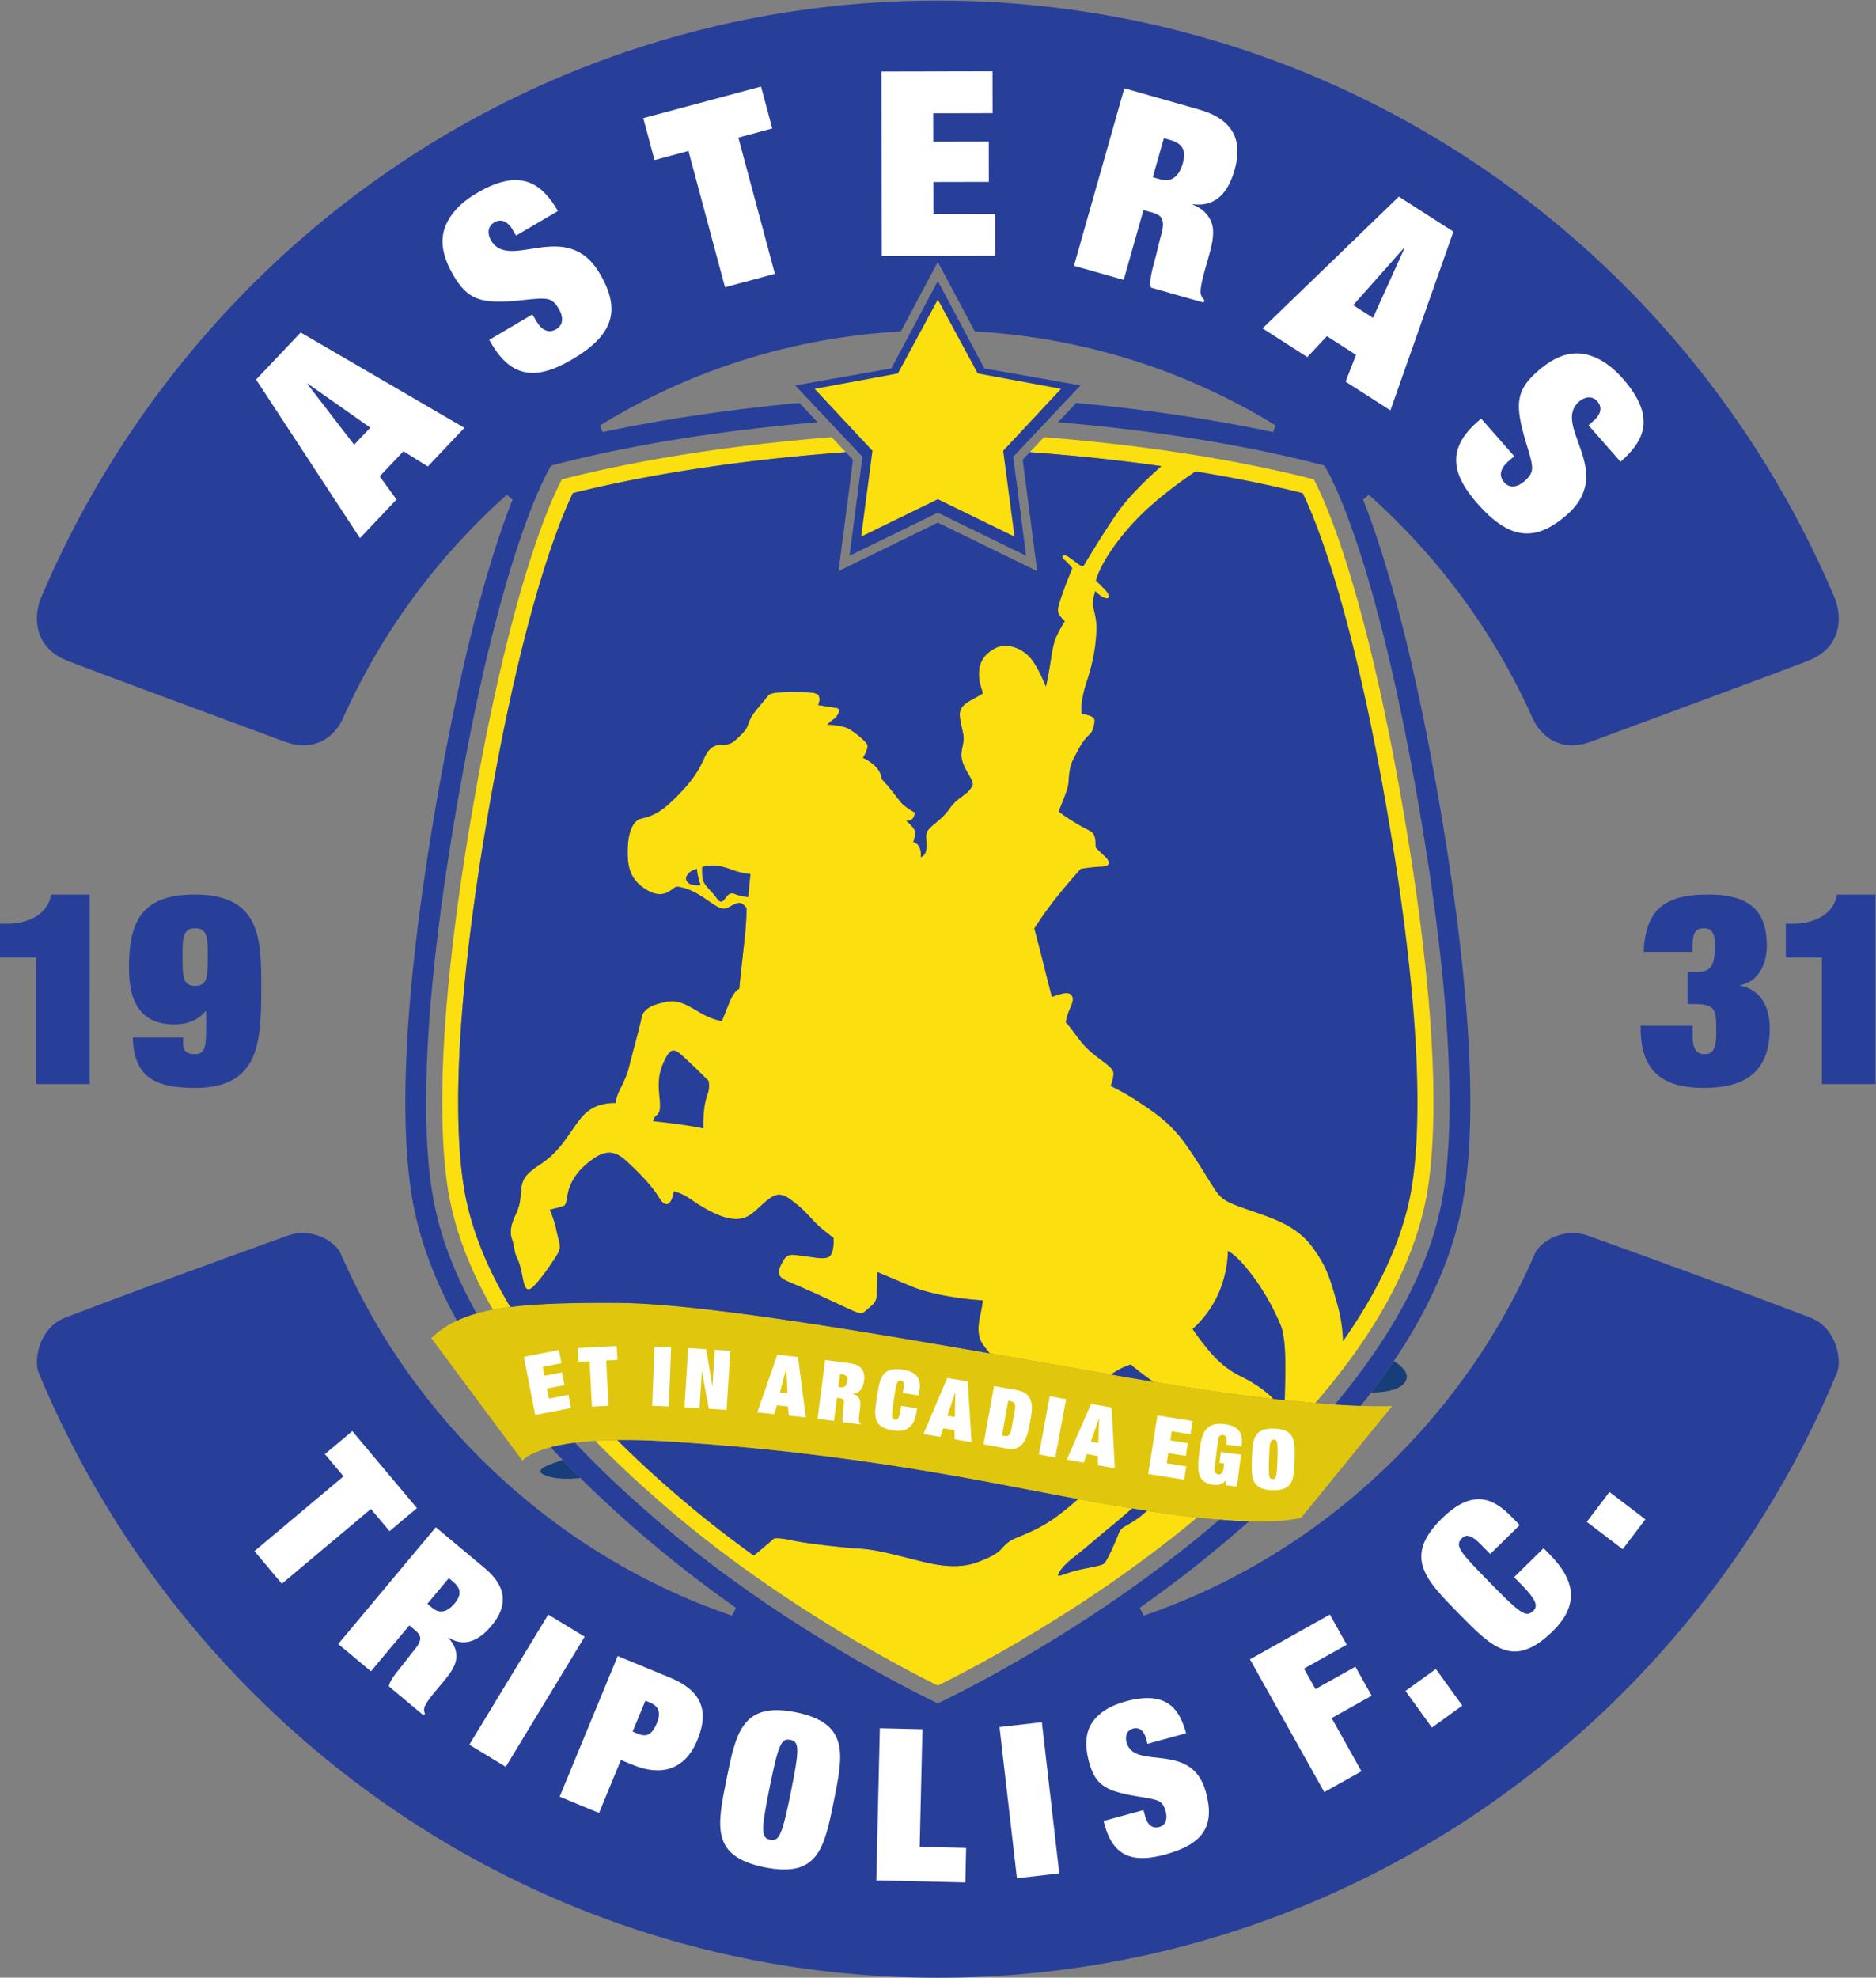
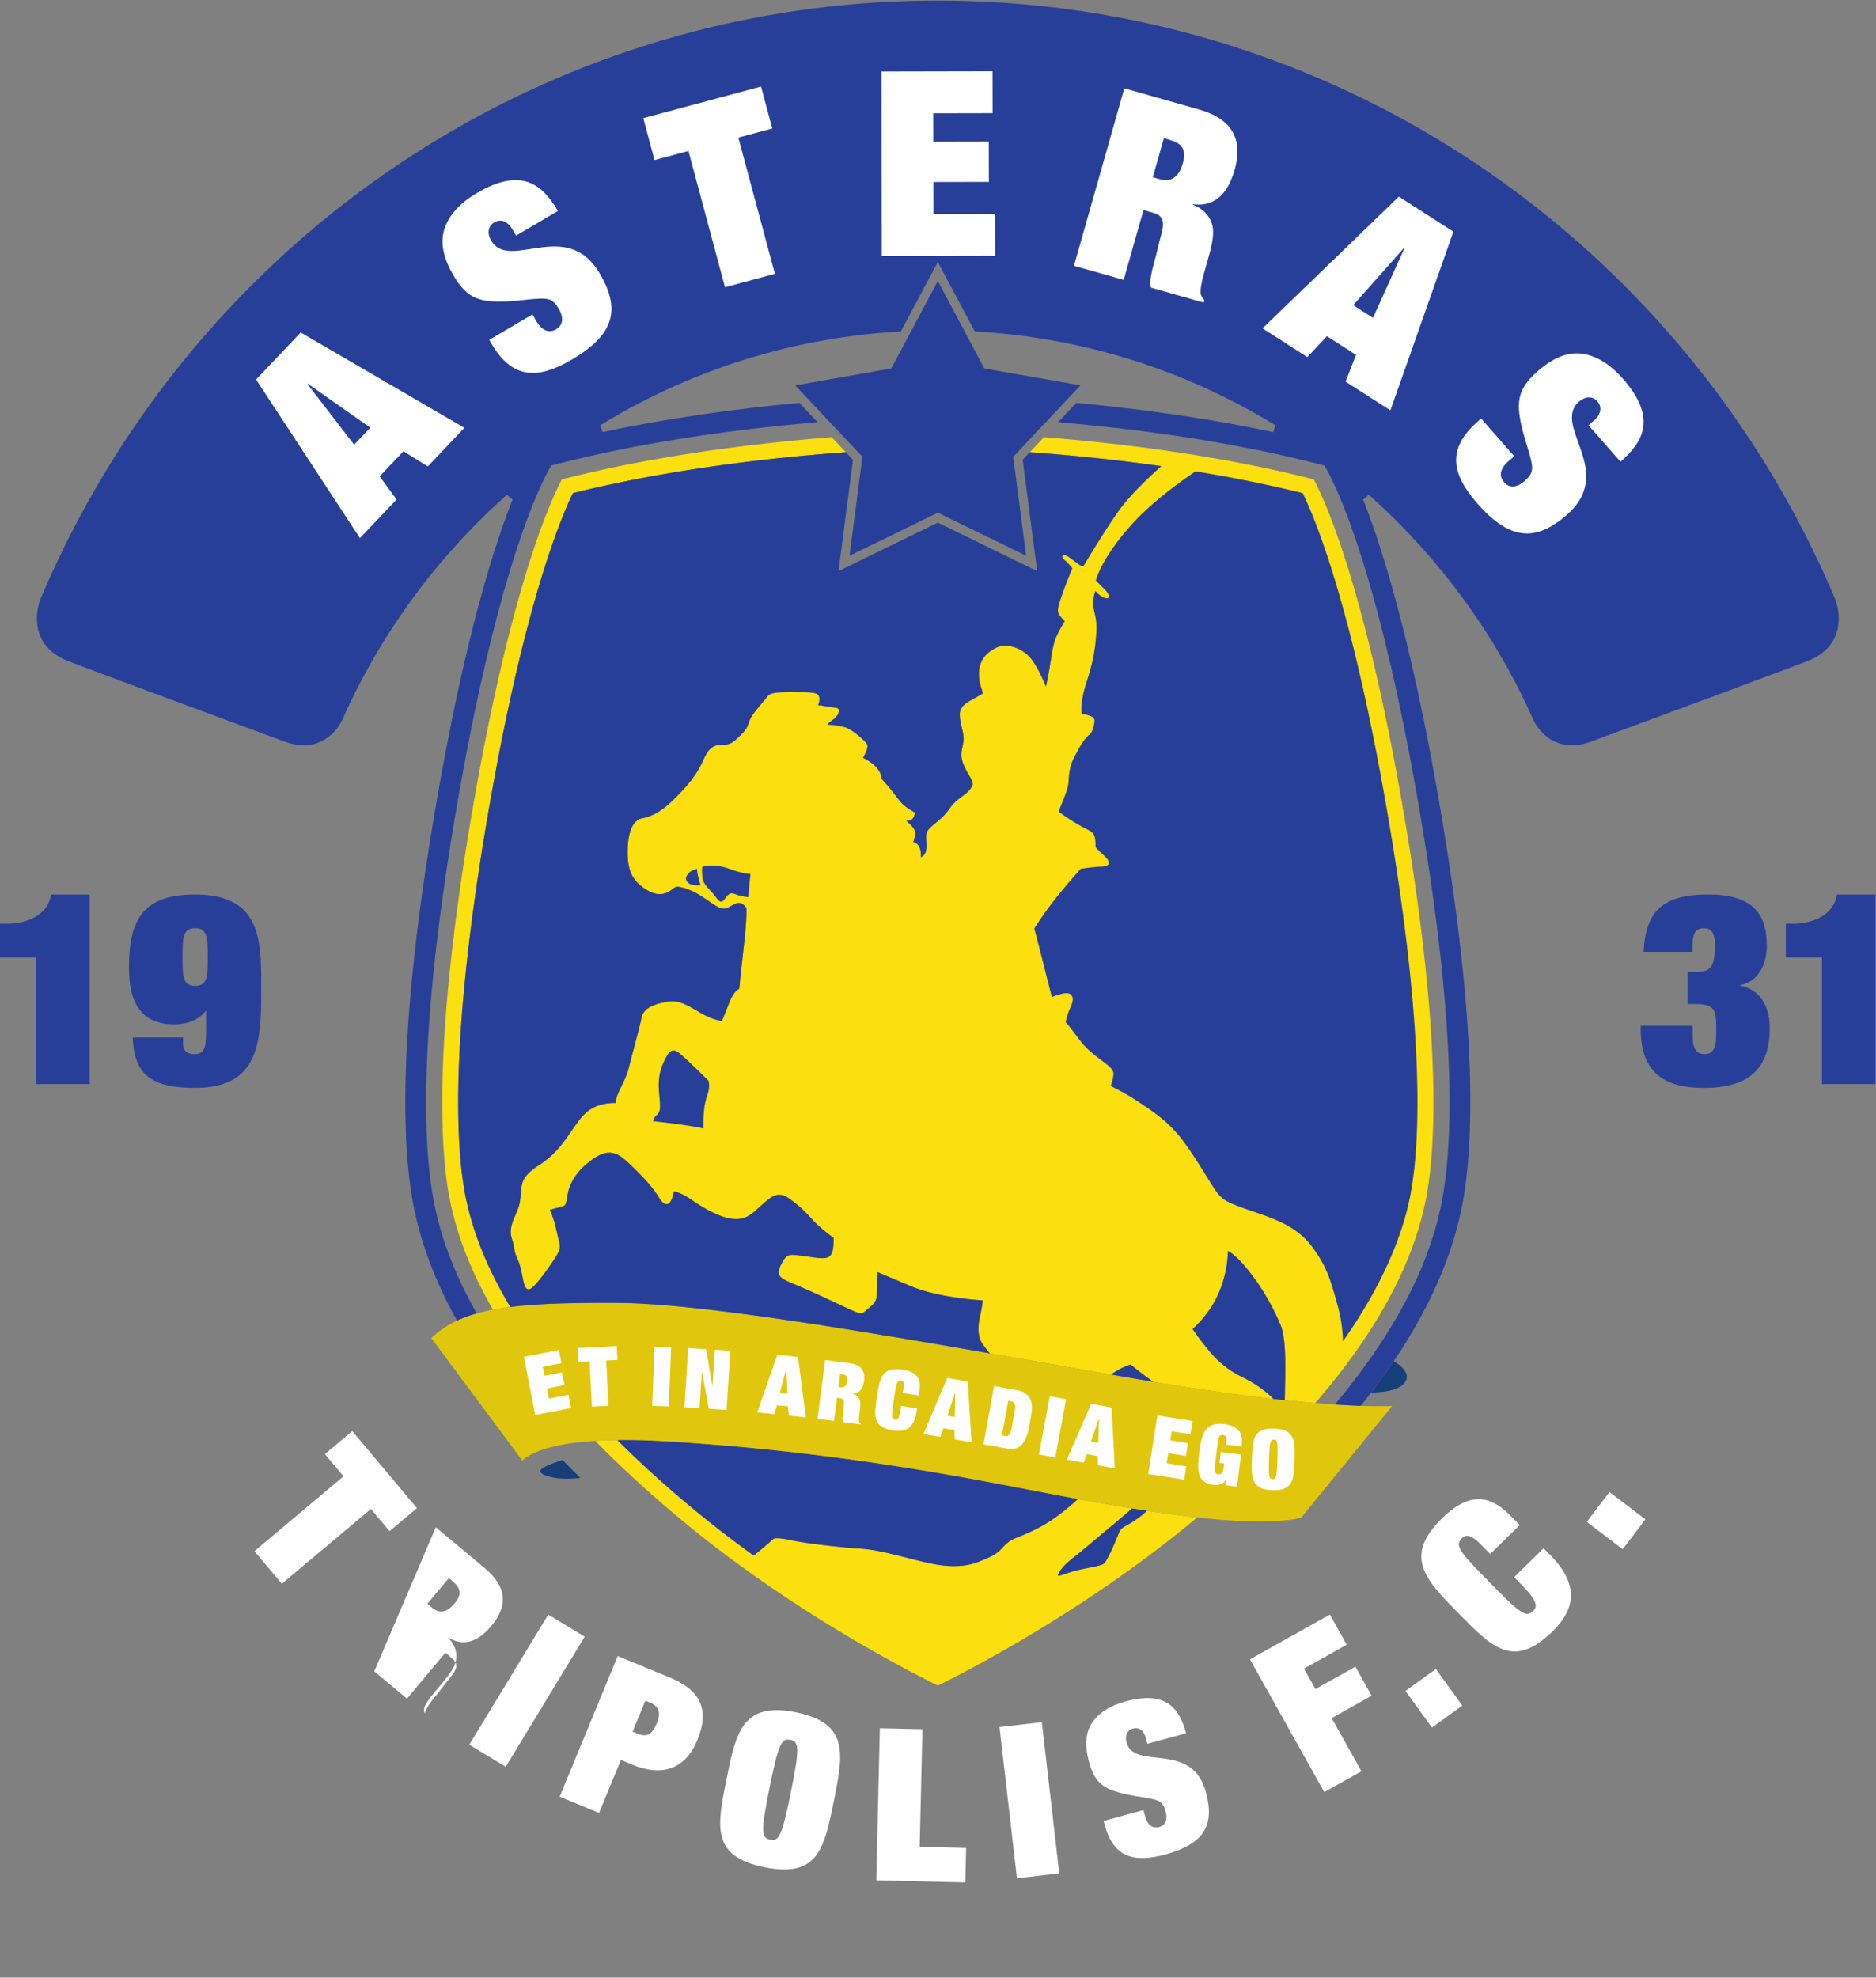
<svg xmlns="http://www.w3.org/2000/svg" viewBox="30.27 205.74 723 761.9">
  <rect x="30.27" y="205.74" width="723" height="761.9" fill="#808080" stroke="none" />
  <path d="M309.214 296.313c-.7.852-1.417 1.771-1.965 2.576-1.544 2.271-1.271 5.45-.636 8.268.636 2.815.727 4.268.727 4.268-7.359.454-15.534 1.909-20.53 3.998s-9.903 4.178-9.903 4.178-.09-4.269-.182-6.632c-.09-2.36-1.726-3.179-2.998-4.36-1.27-1.18-1.635-1-2.815-.635-1.182.363-8.63 3.997-14.172 6.448-5.542 2.454-7.267 2.909-7.994 3.999s-.454 2.09.908 4.451 2.726 1.728 5.996 1.362c3.27-.363 6.45-1.271 7.63.182 1.182 1.453.908 5.087.908 5.087s-1.997 1.455-4.086 3.271-3.543 3.997-6.36 6.268c-2.815 2.271-3.815 2.907-5.36 2.907s-3.07-1.202-6.268-4.178c-2.634-2.453-4.633-3.271-8.085-2.634-3.452.634-7.903 3.268-10.901 5.36-2.998 2.088-5.087 2.451-5.087 2.451-.727-4.36-2.543-4.814-4.36-1.724-1.818 3.087-5.724 7.174-9.539 10.629-3.816 3.449-6.632 2.632-10.447-.275-3.816-2.906-5.815-6.36-6.36-9.538-.544-3.18-.544-3.18-1.816-3.542-1.272-.364-3.362-.91-3.362-.91s1.181-2.361 1.908-5.814c.727-3.45 1.454-4.631.636-6.358-.817-1.727-5.087-7.904-7.267-9.993s-2.635.181-3.18 2.906c-.545 2.727-.817 3.817-1.635 5.542-.817 1.727-.636 3.089-1.363 5.179-.726 2.088-.363 4.178 1 7.085s1.362 4.27 1.635 7.267c.273 3 1.272 4.542 5.269 7.177s5.995 5.087 8.72 8.995c2.726 3.905 3.998 5.995 6.905 7.54 2.906 1.542 6.45 1.363 6.45 1.363 0 2.724 2.634 5.63 3.815 10.354 1.181 4.725 3.09 11.447 3.634 14.263.545 2.817 3.543 3.906 7.268 4.634 3.724.726 6.54-1.363 10.083-3.362s5.905-2.18 5.905-2.18l1.998 4.997c1.636 4.087 2.999 4.27 2.999 4.27.363 3.904.908 8.538 1.543 14.352.637 5.813.546 8.993.546 8.993-1.454 2.09-2.544 1.545-3.725 1-1.18-.545-2.09-1.545-3.724-1-1.636.545-3.361 2.09-6.178 3.815s-5.27 2.273-6.268 2.364c-1 .09-1.817-1.273-3.361-1.818s-3.634-.636-6.813 1.727c-3.18 2.361-4.452 5.359-4.27 10.991.188 5.811 1.89 8.338 3.997 8.812 3.634.817 6.087 2.18 10.447 6.632 4.36 4.451 5.996 7.086 7.722 10.901 1.239 2.74 2.723 3.724 4.632 3.724 2.998 0 3.635.728 5.452 2.452 1.816 1.727 2.18 2.364 2.634 3.636.454 1.27.726 1.998 1.998 3.633s2.816 3.36 3.725 4.542c.908 1.181 4.905.999 9.72.999s4.905-.726 5.088-1.635c.18-.909-.364-2.09-.364-2.09s3.542-.544 5.268-.817c1.727-.272.182-2.634-.635-3.179-.818-.545-1.998-1.635-1.998-1.635s3.36-.183 5.268-.818c1.907-.636 5.723-3.815 6.268-4.906s-1.18-3.906-1.18-3.906c5.631-2.725 5.359-6.087 5.359-6.087 2.908-2.998 4.906-6.177 6.177-7.359 1.272-1.18 3.453-2.36 3.453-2.36-.273-2.908-2.545-2.363-2.545-2.363s1.455-1.09 2.272-2.362c.818-1.272-.182-3.816-.182-3.816 2.634-.635 2.18-4.36 2.18-4.36 2.09.817 1.636 3.635 1.545 5.542-.092 1.908.546 2.544 2.635 4.27s2.997 2.634 4.36 4.542c1.362 1.908 3.088 2.907 4.542 4.088 1.454 1.18 1.908 2.453 1.908 2.453.09 1.09-.727 2.18-1.726 3.997-1 1.816-1.817 3.634-1.453 5.814.362 2.18.816 3.088.362 5.268s-.817 3.09-.908 5.087c-.09 1.998 1.182 3.18 3.18 4.27a75 75 0 0 1 3.452 1.999c-.182 1.272-1.182 2.997-1.091 5.995.092 2.998 1.454 5.36 4.726 7.086 3.268 1.725 7.539 0 9.901-2.543s4.723-8.54 4.723-8.54.455 1.817 1 5.087.909 6.268 1.634 8.359c.727 2.089 2.817 5.45 2.817 5.45s-.954.818-1.635 1.908c-.682 1.09-.272 2.453.953 5.996 1.227 3.543 2.862 7.358 2.862 7.358s-1.09 1.499-2.316 2.453c-1.227.954-.41 2.044 1.498.681a109 109 0 0 0 2.624-1.942c.715-.545 1.314-.712 1.54-.335 1.272 2.138 5.819 9.702 9.872 15.495 3.48 4.97 9.5 10.524 12.5 13.162l-.125.036c-14.641 2.073-27.844 3.283-37.546 3.982l-.339.016 4.1 4.348.259-.023c19.258-1.516 49.294-4.877 77.746-12.17 3.023-5.688 13.973-29.242 24.741-89.205 7.618-42.415 9.855-71.441 9.855-90.903 0-13.612-1.095-22.544-2.206-28.099-3.769-18.843-14.425-38.437-31.8-58.554l-.154-.19a404 404 0 0 0-8.84.838l.013.221c.12 6.828.649 16.966-1.192 21.437-1.908 4.633-4.997 10.356-9.084 15.533-4.089 5.179-6.178 5.905-6.178 5.905s.196-5.275-2.453-11.717c-2.724-6.633-7.722-10.812-7.722-10.812s1.272-2.088 4.724-6.266c3.452-4.18 6.814-6.269 9.629-7.632 2.598-1.257 6.277-3.519 8.758-6.073l.214-.24c-9.399 1.057-20.89 2.627-34.675 4.949l-.287.187c-3.853 2.707-6.259 4.81-6.259 4.81s-2.856-.836-5.455-2.751l-.2-.158c-11.062 1.916-22.963 4.02-35.091 6.133z" style="fill:#fbdf0f;fill-opacity:1;fill-rule:nonzero;stroke:none" transform="matrix(1.333 0 0 -1.333 -.667 1121.853)" />
  <path d="M170.652 309.68c-6.072 10.188-10.666 20.857-12.84 31.725-1.075 5.38-2.13 14.028-2.13 27.23 0 19.134 2.215 47.838 9.796 90.046 9.78 54.453 19.653 78.402 23.364 86.053 29.426 7.33 60.276 10.483 78.603 11.8l.292.043-4.065 4.313-.28-.018c-19.257-1.516-49.287-4.877-77.732-12.168-3.024-5.688-13.973-29.242-24.742-89.205-7.618-42.415-9.853-71.441-9.853-90.903 0-13.612 1.094-22.544 2.205-28.099 2.062-10.31 6.184-20.84 12.341-31.561l.105-.2a80 80 0 0 0 5.041.78zM201.861 270.878c7.041-7.01 14.206-13.403 20.934-19.016 6.02-5.022 12.134-9.718 18.145-14.06l.178-.122c2.979 2.363 5.811 4.885 5.811 4.885s.818.455 4.996-.454c4.18-.908 14.354-2.089 20.167-2.452 5.815-.363 13.719-2.908 20.167-4.27 6.451-1.364 10.811-.725 13.808.455 2.998 1.18 5.088 2.089 6.542 3.632 1.454 1.545 2.09 2.363 4.542 3.364 2.453.998 6.359 2.543 10.357 5.268 2.803 1.91 5.652 4.359 7.102 5.65l.286.266a752 752 0 0 1 15.623-2.71l-.177-.176a251 251 0 0 0-6.664-5.665c-3.997-3.272-6.905-5.906-10.083-8.358-3.18-2.45-3.998-3.996-4.452-4.904-.455-.91 1.634.09 4.359.908 2.727.817 7.813 1.453 8.813 2.179.998.728 3.452 6.54 4.269 8.63s1.726 1.909 4.725 3.908c1.595 1.063 2.65 1.972 3.289 2.59l.235.21c2.75-.421 5.47-.813 8.14-1.166q3.226-.43 6.34-.779l-.438-.387c-31.75-26.484-66.084-44.053-74.522-48.197-8.438 4.144-42.776 21.713-74.525 48.197-9.006 7.512-17.132 14.972-24.37 22.368l-.172.16c1.954.126 4.083.211 6.403.24z" style="fill:#fbdf0f;fill-opacity:1;fill-rule:nonzero;stroke:none" transform="matrix(1.333 0 0 -1.333 -.667 1121.853)" />
  <path d="M350.342 251.138a251 251 0 0 0-6.664-5.665c-3.997-3.272-6.905-5.906-10.083-8.358-3.18-2.45-3.998-3.996-4.452-4.904-.455-.91 1.634.09 4.359.908 2.727.817 7.813 1.453 8.813 2.179.998.728 3.452 6.54 4.269 8.63s1.726 1.909 4.725 3.908c1.595 1.063 2.65 1.972 3.289 2.59l.235.21q-2.148.33-4.314.678zM201.861 270.878c7.041-7.01 14.206-13.403 20.934-19.016 6.02-5.022 12.134-9.718 18.145-14.06l.178-.122c2.979 2.363 5.811 4.885 5.811 4.885s.818.455 4.996-.454c4.18-.908 14.354-2.089 20.167-2.452 5.815-.363 13.719-2.908 20.167-4.27 6.451-1.364 10.811-.725 13.808.455 2.998 1.18 5.088 2.089 6.542 3.632 1.454 1.545 2.09 2.363 4.542 3.364 2.453.998 6.359 2.543 10.357 5.268 2.803 1.91 5.652 4.359 7.102 5.65l.286.266c-6.572 1.203-13.034 2.45-19.108 3.622-31.068 5.996-63.408 10.902-100.473 13.082-5.147.303-9.664.4-13.626.344zM319.879 526.634l-3.724 28.616 19.443 20.622-27.8 4.905-13.449 25.262-13.444-25.262-27.799-4.905 19.44-20.622-3.724-28.616 25.527 12.453z" style="fill:#283f9a;fill-opacity:1;fill-rule:nonzero;stroke:none" transform="matrix(1.333 0 0 -1.333 -.667 1121.853)" />
  <path d="M399.364 248.563c-16.715-3.817-54.566 3.485-83.576 9.083-31.068 5.996-63.408 10.902-100.473 13.082-35.627 2.095-41.061-5.633-41.061-5.633l-26.344 35.428c8.902 8.54 22.71 10.358 53.96 10.175 31.251-.18 104.834-14.353 154.252-22.71 49.42-8.36 69.587-7.086 69.587-7.086z" style="fill:#e0c70e;fill-opacity:1;fill-rule:nonzero;stroke:none" transform="matrix(1.333 0 0 -1.333 -.667 1121.853)" />
  <path d="M309.214 296.313c-.7.852-1.417 1.771-1.965 2.576-1.544 2.271-1.271 5.45-.636 8.268.636 2.815.727 4.268.727 4.268-7.359.454-15.534 1.909-20.53 3.998s-9.903 4.178-9.903 4.178-.09-4.269-.182-6.632c-.09-2.36-1.726-3.179-2.998-4.36-1.27-1.18-1.635-1-2.815-.635-1.182.363-8.63 3.997-14.172 6.448-5.542 2.454-7.267 2.909-7.994 3.999s-.454 2.09.908 4.451 2.726 1.728 5.996 1.362c3.27-.363 6.45-1.271 7.63.182 1.182 1.453.908 5.087.908 5.087s-1.997 1.455-4.086 3.271-3.543 3.997-6.36 6.268c-2.815 2.271-3.815 2.907-5.36 2.907s-3.07-1.202-6.268-4.178c-2.634-2.453-4.633-3.271-8.085-2.634-3.452.634-7.903 3.268-10.901 5.36-2.998 2.088-5.087 2.451-5.087 2.451-.727-4.36-2.543-4.814-4.36-1.724-1.818 3.087-5.724 7.174-9.539 10.629-3.816 3.449-6.632 2.632-10.447-.275-3.816-2.906-5.815-6.36-6.36-9.538-.544-3.18-.544-3.18-1.816-3.542-1.272-.364-3.362-.91-3.362-.91s1.181-2.361 1.908-5.814c.727-3.45 1.454-4.631.636-6.358-.817-1.727-5.087-7.904-7.267-9.993s-2.635.181-3.18 2.906c-.545 2.727-.817 3.817-1.635 5.542-.817 1.727-.636 3.089-1.363 5.179-.726 2.088-.363 4.178 1 7.085s1.362 4.27 1.635 7.267c.273 3 1.272 4.542 5.269 7.177s5.995 5.087 8.72 8.995c2.726 3.905 3.998 5.995 6.905 7.54 2.906 1.542 6.45 1.363 6.45 1.363 0 2.724 2.634 5.63 3.815 10.354 1.181 4.725 3.09 11.447 3.634 14.263.545 2.817 3.543 3.906 7.268 4.634 3.724.726 6.54-1.363 10.083-3.362s5.905-2.18 5.905-2.18l1.998 4.997c1.636 4.087 2.999 4.27 2.999 4.27.363 3.904.908 8.538 1.543 14.352.637 5.813.546 8.993.546 8.993-1.454 2.09-2.544 1.545-3.725 1-1.18-.545-2.09-1.545-3.724-1-1.636.545-3.361 2.09-6.178 3.815s-5.27 2.273-6.268 2.364c-1 .09-1.817-1.273-3.361-1.818s-3.634-.636-6.813 1.727c-3.18 2.361-4.452 5.359-4.27 10.991.188 5.811 1.89 8.338 3.997 8.812 3.634.817 6.087 2.18 10.447 6.632 4.36 4.451 5.996 7.086 7.722 10.901 1.239 2.74 2.723 3.724 4.632 3.724 2.998 0 3.635.728 5.452 2.452 1.816 1.727 2.18 2.364 2.634 3.636.454 1.27.726 1.998 1.998 3.633s2.816 3.36 3.725 4.542c.908 1.181 4.905.999 9.72.999s4.905-.726 5.088-1.635c.18-.909-.364-2.09-.364-2.09s3.542-.544 5.268-.817c1.727-.272.182-2.634-.635-3.179-.818-.545-1.998-1.635-1.998-1.635s3.36-.183 5.268-.818c1.907-.636 5.723-3.815 6.268-4.906s-1.18-3.906-1.18-3.906c5.631-2.725 5.359-6.087 5.359-6.087 2.908-2.998 4.906-6.177 6.177-7.359 1.272-1.18 3.453-2.36 3.453-2.36-.273-2.908-2.545-2.363-2.545-2.363s1.455-1.09 2.272-2.362c.818-1.272-.182-3.816-.182-3.816 2.634-.635 2.18-4.36 2.18-4.36 2.09.817 1.636 3.635 1.545 5.542-.092 1.908.546 2.544 2.635 4.27s2.997 2.634 4.36 4.542c1.362 1.908 3.088 2.907 4.542 4.088 1.454 1.18 1.908 2.453 1.908 2.453.09 1.09-.727 2.18-1.726 3.997-1 1.816-1.817 3.634-1.453 5.814.362 2.18.816 3.088.362 5.268s-.817 3.09-.908 5.087c-.09 1.998 1.182 3.18 3.18 4.27a75 75 0 0 1 3.452 1.999c-.182 1.272-1.182 2.997-1.091 5.995.092 2.998 1.454 5.36 4.726 7.086 3.268 1.725 7.539 0 9.901-2.543s4.723-8.54 4.723-8.54.455 1.817 1 5.087.909 6.268 1.634 8.359c.727 2.089 2.817 5.45 2.817 5.45s-.954.818-1.635 1.908c-.682 1.09-.272 2.453.953 5.996 1.227 3.543 2.862 7.358 2.862 7.358s-1.09 1.499-2.316 2.453c-1.227.954-.41 2.044 1.498.681a109 109 0 0 0 2.624-1.942c.715-.545 1.314-.712 1.54-.335 1.272 2.138 5.819 9.702 9.872 15.495 3.48 4.972 9.5 10.524 12.5 13.162l-.125.037c-14.641 2.072-27.844 3.283-37.546 3.98l-.339.017-2.057-2.182c.292-2.231 4.187-32.168 4.187-32.168l-28.719 14.007-28.715-14.008 4.187 32.17c-.251.266-1.003 1.062-2.084 2.21l-.292-.044c-18.327-1.317-49.177-4.469-78.603-11.8-3.71-7.65-13.585-31.6-23.364-86.053-7.58-42.208-9.796-70.913-9.796-90.046 0-13.202 1.055-21.85 2.13-27.23 2.174-10.868 6.768-21.537 12.84-31.725l.105-.164c7.907.982 17.967 1.26 31.114 1.182 22.318-.128 66.228-7.394 107.51-14.58zM394.652 282.813c.12 6.827.649 16.965-1.192 21.436-1.908 4.633-4.997 10.356-9.084 15.533-4.089 5.179-6.178 5.905-6.178 5.905s.196-5.275-2.453-11.717c-2.724-6.633-7.722-10.812-7.722-10.812s1.272-2.088 4.724-6.266c3.452-4.18 6.814-6.269 9.629-7.632 2.598-1.257 6.277-3.519 8.758-6.072l.214-.24q1.69-.191 3.292-.357zM356.386 288.083c-3.853 2.707-6.26 4.81-6.26 4.81.001 0-2.855-.836-5.454-2.751l-.2-.158c4.004-.693 7.897-1.362 11.65-1.997l.55-.092zM49.128 373.927h-15.48v36.607H23.2v9.753h2.011c5.728 0 11.766 2.4 12.772 8.437h11.145zM76.14 387.393v-1.78c0-1.935 1.006-3.017 3.328-3.017 3.018 0 3.327 2.088 3.327 7.352v5.108h-.154c-2.013-2.632-5.495-3.87-8.978-3.87-11.996 0-13.158 9.829-13.158 16.64 0 14.009 4.412 20.898 19.118 20.898 18.652 0 19.116-12.617 19.116-25.774 0-16.177 0-30.108-19.116-30.108-11.92 0-17.647 3.25-18.035 14.55zm-.155 23.298c0-5.34 0-8.36 3.638-8.36s3.637 3.02 3.637 8.36c0 5.263 0 8.28-3.637 8.28s-3.638-3.017-3.638-8.28M512.583 388.708c0-2.553 0-6.112 3.404-6.112 3.407 0 3.407 3.328 3.407 7.12 0 5.417-.156 7.35-6.116 7.35h-2.168v9.288h2.168c4.181 0 5.728.931 5.728 7.664 0 2.169-.155 4.953-3.173 4.953-3.096 0-3.328-2.398-3.328-6.81h-14.087c.542 12.693 6.58 16.563 18.731 16.563 12.693 0 16.872-5.418 16.872-14.86 0-4.954-2.244-10.295-7.662-11.3v-.155c6.037-1.24 8.513-6.347 8.513-12.307 0-12.616-7.043-17.26-18.962-17.26-10.139 0-18.653 3.174-18.344 17.958h15.017zM565.446 373.927h-15.481v36.607h-10.448v9.753h2.011c5.727 0 11.766 2.4 12.77 8.437h11.148z" style="fill:#283f9a;fill-opacity:1;fill-rule:nonzero;stroke:none" transform="matrix(1.333 0 0 -1.333 -.667 1121.853)" />
  <path d="m174.67 295.106 10.12 1.98.746-3.812-5.413-1.06.506-2.589 5.06.991.72-3.673-5.06-.99.57-2.917 5.625 1.1.747-3.812-10.333-2.022zM190.217 297.66l11.304.575.206-4.022-3.258-.167.669-13.077-4.791-.244-.668 13.077-3.257-.165zM212.445 298.072l4.793-.19-.674-17.109-4.793.189zM229.87 297.158l4.5-.288-1.099-17.089-5.122.331-1.98 10.7-.047.005-.678-10.53-4.355.278 1.098 17.088 5.194-.334 1.77-10.59.048-.003zM251.012 280.776l-3.196.33-.745-2.552-4.914.507 5.782 16.62 5.988-.617 2.258-17.445-4.914.504zm-.45 10.873-.047.005-1.816-6.878 2.171-.221zM261.784 294.187l7.134-.931c3.283-.427 4.475-2.228 4.106-5.057-.353-2.712-1.667-3.702-3.363-3.721l-.005-.048c.942-.197 1.736-.782 2.082-1.652.329-.816.205-1.96.074-2.958l-.182-1.404c-.124-.95-.134-1.772-.046-2.024q.132-.381.434-.567l-.031-.237-5.042.657c-.26.42-.145 1.664-.037 2.496.108.831.148 1.699.256 2.53.189 1.452-.251 1.775-1.085 1.881l-.88.117-.87-6.684-4.755.62zm3.824-7.779.69-.09c.785-.102 1.664.147 1.878 1.786.182 1.403-.464 1.828-1.534 1.966l-.546.072zM284.435 286.033c.112.735.319 2.088-.654 2.236-1.232.187-1.41-.658-2.146-5.47-.758-4.955-.75-5.684.413-5.863.759-.115 1.183.596 1.506 2.707l.2 1.304 4.599-.705-.164-1.066c-.606-3.958-2.542-5.992-6.69-5.359-6.093.933-5.574 4.325-4.749 9.728.803 5.241 1.347 8.796 7.439 7.864 5.05-.773 5.226-3.59 4.823-6.22l-.19-1.233-4.598.703zM299.152 273.934l-3.167.537-.912-2.496-4.87.826 6.862 16.204 5.936-1.008 1.105-17.556-4.87.828zm.266 10.878-.047.007-2.265-6.743 2.154-.365zM310.6 286.674l6.796-1.226c2.103-.382 3.322-1.453 3.83-2.96.494-1.453.495-2.38-.229-6.391-.664-3.683-1.663-8.4-6.571-7.514l-6.867 1.24zm2.29-14.304.968-.174c1.18-.215 1.603 1.05 1.833 2.325l.887 4.909c.307 1.698.275 2.607-1.187 2.87l-.685.125zM326.716 283.74l4.716-.876-3.123-16.837-4.715.876zM340.604 266.438l-3.162.57-.936-2.487-4.862.877 7.027 16.134 5.924-1.07.926-17.566-4.862.876zm.376 10.875-.046.01-2.332-6.72 2.148-.388zM357.838 278.17l10.185-1.604-.603-3.837-5.45.857-.41-2.606 5.095-.8-.582-3.696-5.094.801-.462-2.936 5.66-.893-.602-3.837-10.4 1.636zM376.18 267.598l5.83-.734-1.165-9.256-3.307.416.055 1.396-.047.005c-.998-1.397-2.334-1.446-3.715-1.272-4.83.608-4.44 4.863-3.863 9.43.61 4.855 1.375 8.818 7.18 8.088 4.713-.593 5.439-3.08 5.011-6.48l-4.473.562.086.69c.159 1.261-.042 1.963-.97 2.08-1.143.144-1.349-.917-1.477-1.94l-.882-6.996c-.131-1.048-.191-2.296.95-2.44 1.143-.144 1.444.713 1.602 1.974l.148 1.165-1.357.172zM391.606 274.364c6.163-.196 6.046-3.793 5.876-9.089-.173-5.466-.283-8.892-6.443-8.697-6.161.197-6.052 3.625-5.878 9.091.171 5.297.286 8.892 6.445 8.695m-.101-3.164c-1.03.033-1.244-.68-1.405-5.69-.16-5.01.009-5.735 1.04-5.768 1.03-.033 1.245.68 1.405 5.69s-.008 5.736-1.04 5.768" style="fill:#fff;fill-opacity:1;fill-rule:nonzero;stroke:none" transform="matrix(1.333 0 0 -1.333 -.667 1121.853)" />
  <path d="M190.878 260.066c-2.726-.242-6.029-.322-8.448.306-4.905 1.272-2.907 2.543-.181 3.632 1.092.437 2.36.875 3.488 1.242l.15.047a272 272 0 0 1 5.123-5.21zM419.776 284.795c3.126.043 7.582.507 9.385 2.648 2.143 2.543-.648 4.988-2.919 6.389l-.061.047a187 187 0 0 0-6.548-9.086z" style="fill:#173e79;fill-opacity:1;fill-rule:nonzero;stroke:none" transform="matrix(1.333 0 0 -1.333 -.667 1121.853)" />
  <path d="M160.94 307.836c-8.2 14.523-10.945 25.41-12.212 31.752-3.555 17.767-4.361 53.96 7.63 120.73 13.03 72.553 26.253 92.389 26.253 92.389 27.698 7.288 56.886 10.817 76.76 12.502l.204.027-5.27 5.59-.18-.04c-15.625-1.452-35.803-3.98-56.445-8.356l-.255-.03-.715 1.916.2.124c26.124 15.988 55.752 25.292 86.763 27.031l.194.385 10.482 19.693s6.047-11.356 10.512-19.747l.252-.336c30.969-1.751 60.554-11.045 86.646-27.005l.232-.147-.719-1.93-.316.06c-20.621 4.368-40.774 6.893-56.38 8.342l-.191.027c-1.649-1.748-3.463-3.675-5.258-5.577l.154-.022c19.876-1.683 49.09-5.212 76.81-12.507 0 0 13.224-19.836 26.254-92.388 11.99-66.77 11.184-102.963 7.632-120.73-1.95-9.741-7.38-30.204-30.721-58.104l-.125-.154c2.885-.19 5.369-.31 7.472-.387l.135.16c15.632 19.47 25.383 38.635 29.116 57.306 3.481 17.399 4.984 52.853-7.609 122.969-7.703 42.903-15.548 67.789-20.817 81.182l-.123.3 1.666 1.407.166-.176a194 194 0 0 0 8.056-7.627c16.645-16.696 29.826-35.961 39.175-56.917 1.647-3.69 6.946-10.327 16.993-6.58 11.163 4.164 51.57 19.016 62.526 23.276 10.642 4.138 9.611 13.832 7.736 18.256-43.165 101.861-143.005 172.582-259.272 172.582S78.245 616.361 35.08 514.5c-1.876-4.424-2.906-14.118 7.735-18.256 10.957-4.26 51.362-19.112 62.526-23.277 10.046-3.746 15.347 2.89 16.994 6.581 9.35 20.956 22.53 40.221 39.176 56.917a193 193 0 0 0 8.028 7.605l.213.18 1.648-1.392-.096-.219c-5.269-13.375-13.128-38.273-20.848-81.26-12.592-70.116-11.087-105.57-7.608-122.969 2.15-10.748 6.293-21.663 12.405-32.703l.08-.136c1.724.806 3.61 1.495 5.698 2.08z" style="fill:#283f9a;fill-opacity:1;fill-rule:nonzero;stroke:none" transform="matrix(1.333 0 0 -1.333 -.667 1121.853)" />
-   <path d="M182.622 268.764c8.765-9.486 18.903-19.035 30.398-28.621 7.516-6.27 15.124-12.032 22.496-17.242l.464-.342-1.17-2.275-.396.182c-27.084 9.295-51.925 24.863-72.77 45.79-17.11 17.18-30.554 37.078-39.937 58.74-1.347 3.11-8.064 7.75-15.313 5.144-12.347-4.438-41.789-15.08-64.317-23.71-7.55-2.892-9.218-12.257-7.657-16.005 42.803-102.696 143.07-174.767 259.931-174.767s217.128 72.07 259.931 174.767c1.56 3.748-.107 13.113-7.657 16.006-22.527 8.63-51.97 19.271-64.316 23.709-7.248 2.605-13.967-2.034-15.314-5.144-9.383-21.662-22.826-41.56-39.937-58.74-20.844-20.927-45.686-36.495-72.769-45.79l-.395-.182-1.133 2.202.276.307c7.418 5.24 15.08 11.036 22.646 17.35a366 366 0 0 1 8.288 7.114l.36.293c-2.701.079-5.564.253-8.552.503l-.279-.219a394 394 0 0 0-3.656-3.088c-37.275-31.092-77.491-49.782-77.491-49.782s-40.22 18.69-77.493 49.782c-10.673 8.902-19.654 17.367-27.22 25.331l-.167.206c-2.814-.361-5.128-.816-7.025-1.306z" style="fill:#283f9a;fill-opacity:1;fill-rule:nonzero;stroke:none" transform="matrix(1.333 0 0 -1.333 -.667 1121.853)" />
  <path d="m139.859 556.844-6.882-7.265 4.882-6.682-10.579-11.168-30.029 45.829 12.89 13.607 47.336-27.559-10.58-11.168zm-27.68 19.533-.102-.108 13.522-17.54 4.672 4.933zM171.318 621.019c-1.136 1.931-3.032 3.242-5.221 1.954-1.93-1.136-2.014-3.35-.916-5.217 5.375-9.14 21.793 6.84 31.446-9.573 6.285-10.685 3.827-17.848-8.08-24.852-9.849-5.792-17.225-5.625-23.168 4.48l-.72 1.223 12.487 7.344 1.25-2.124c1.326-2.252 3.35-3.487 5.604-2.162 2.38 1.4 1.942 3.915.769 5.91-1.741 2.961-3.215 2.961-5.456 2.943-2.306-.057-5.153-.519-8.151-.723-8.996-.613-12.79.535-16.803 7.357-3.748 6.373-3.861 10.984-2.15 14.85 1.28 2.832 3.806 6.05 8.827 9.003 13.002 7.647 18.976 2.498 23.48-5.162l-12.1-7.118zM209.193 653.107l34.042 9.135 3.251-12.117-9.808-2.631 10.568-39.38-14.425-3.87-10.568 39.379-9.808-2.633zM278.05 666.584l32.11.066.026-12.097-17.176-.036.017-8.213 16.055.032.023-11.649-16.054-.033.018-9.26 17.848.037.024-12.097-32.782-.067zM348.272 661.736l21.552-6.116c9.914-2.813 12.767-8.901 10.34-17.45-2.324-8.19-6.822-10.638-12.056-9.93l-.039-.143c2.812-1.032 4.992-3.202 5.661-6.032.641-2.666-.266-6.134-1.122-9.15l-1.204-4.24c-.813-2.874-1.22-5.397-1.064-6.217q.233-1.232 1.08-1.937l-.204-.719-15.229 4.323c-.61 1.414.308 5.19 1.022 7.705s1.232 5.161 1.946 7.675c1.243 4.383.03 5.58-2.483 6.294l-2.659.755-5.728-20.187-14.367 4.078zm8.234-25.7 2.08-.591c2.373-.673 5.192-.309 6.6 4.647 1.203 4.239-.596 5.836-3.829 6.753l-1.652.47zM415.26 584.696l-8.423 5.403-5.651-6.047-12.95 8.304 39.404 38.07 15.777-10.116-18.219-51.655-12.95 8.303zm14.012 30.846-.126.08-14.702-16.564 5.721-3.668zM484.093 565.778c1.684 1.48 2.612 3.589.936 5.496-1.48 1.683-3.67 1.347-5.297-.083-7.963-7.001 10.825-20.115-3.476-32.688-9.31-8.185-16.808-7.12-25.93 3.255-7.544 8.58-8.768 15.855.036 23.596l1.065.937 9.566-10.88-1.85-1.627c-1.963-1.726-2.794-3.947-1.069-5.91 1.824-2.076 4.212-1.17 5.948.358 2.581 2.268 2.303 3.714 1.864 5.913-.492 2.253-1.48 4.962-2.246 7.868-2.296 8.72-1.884 12.662 4.06 17.888 5.552 4.882 10.06 5.861 14.178 4.909 3.023-.724 6.658-2.598 10.505-6.972 9.959-11.328 6.028-18.165-.647-24.033l-9.268 10.544z" style="fill:#fff;fill-opacity:1;fill-rule:nonzero;stroke:none" transform="matrix(1.333 0 0 -1.333 -.667 1121.853)" />
-   <path d="m316.52 532.176-3.271 24.8 16.713 17.897-24.071 4.45-11.542 21.349-11.537-21.348-24.073-4.451 16.715-17.897-3.27-24.8 22.165 10.81z" style="fill:#fbdf0f;fill-opacity:1;fill-rule:nonzero;stroke:none" transform="matrix(1.333 0 0 -1.333 -.667 1121.853)" />
-   <path d="m125.065 273.645 18.693-22.263-7.924-6.655-5.387 6.416-25.755-21.624-7.92 9.433 25.755 21.623-5.387 6.416zM149.206 245.854l14.177-11.85c6.522-5.45 6.625-10.994 1.924-16.617-4.503-5.39-8.714-5.722-12.417-3.428l-.079-.096c1.772-1.722 2.683-4.088 2.237-6.446-.413-2.225-2.261-4.532-3.92-6.517l-2.33-2.788c-1.58-1.89-2.735-3.655-2.893-4.325q-.238-1.004.163-1.821l-.396-.474-10.018 8.373c.017 1.272 1.977 3.808 3.36 5.461 1.382 1.655 2.662 3.475 4.045 5.128 2.408 2.883 1.898 4.193.243 5.576l-1.747 1.461-11.1-13.278-9.452 7.898zm-2.437-22.124 1.37-1.145c1.56-1.304 3.806-1.978 6.53 1.282 2.332 2.79 1.515 4.596-.612 6.373l-1.088.91zM181.716 220.611l10.531-6.391-22.815-37.596-10.531 6.392zM201.805 208.638l15.085-6.23c8.711-3.597 11.623-9.132 7.932-18.07-3.738-9.052-10.936-10.343-18.621-7.17l-3.473 1.435-6.324-15.314-11.386 4.701zm4.309-21.838 1.252-.518c2.106-.87 4.035-1.198 5.728 2.9 1.152 2.79.866 4.839-2.037 6.04l-1.252.516zM253.314 192.38c15.516-3.136 13.686-12.19 10.992-25.533-2.78-13.766-4.525-22.399-20.04-19.265-15.516 3.135-13.772 11.769-10.992 25.533 2.695 13.343 4.524 22.4 20.04 19.265m-1.61-7.97c-2.596.526-3.445-1.19-5.994-13.808s-2.431-14.527.165-15.05c2.596-.525 3.445 1.19 5.994 13.807s2.431 14.527-.165 15.051M277.586 187.767l12.316-.288-.792-33.99 13.424-.313-.233-9.976-25.739.602zM312.188 188.1l12.239 1.409 5.033-43.687-12.236-1.41zM354.49 184.985c-.488 1.782-1.714 3.235-3.733 2.683-1.783-.486-2.328-2.23-1.859-3.953 2.304-8.44 18.826.732 22.962-14.42 2.693-9.863-.811-15.033-11.804-18.033-9.092-2.483-14.925-.756-17.471 8.574l-.308 1.129 11.526 3.146.535-1.96c.568-2.08 1.912-3.503 3.992-2.932 2.2.598 2.393 2.694 1.89 4.536-.745 2.734-1.918 3.054-3.706 3.521-1.847.453-4.214.703-6.646 1.187-7.293 1.458-10.064 3.191-11.783 9.49-1.606 5.881-.7 9.577 1.499 12.284 1.63 1.977 4.336 3.992 8.97 5.26 12.003 3.274 15.645-2.115 17.576-9.185l-11.171-3.05zM384.59 207.676l23.11 12.942 4.873-8.705-12.358-6.922 3.31-5.912 11.554 6.472 4.695-8.385-11.553-6.47 8.607-15.37-10.748-6.018zM429.557 198.545l8.788 6.349 7.645-10.587-8.787-6.346zM451.553 240.663c-1.337 1.363-3.795 3.87-5.598 2.102-2.288-2.244-.824-3.911 7.932-12.841 9.013-9.19 10.526-10.293 12.681-8.18 1.408 1.381.599 3.348-3.239 7.262l-2.373 2.418 8.533 8.366 1.94-1.978c7.203-7.343 8.395-14.456.7-22.001-11.302-11.084-17.469-4.795-27.3 5.231-9.533 9.719-16 16.314-4.7 27.398 9.367 9.185 15.427 5.207 20.213.325l2.243-2.286-8.531-8.367zM481.963 247.416l6.566 8.625 10.39-7.907-6.565-8.625z" style="fill:#fff;fill-opacity:1;fill-rule:nonzero;stroke:none" transform="matrix(1.333 0 0 -1.333 -.667 1121.853)" />
+   <path d="m125.065 273.645 18.693-22.263-7.924-6.655-5.387 6.416-25.755-21.624-7.92 9.433 25.755 21.623-5.387 6.416zM149.206 245.854l14.177-11.85c6.522-5.45 6.625-10.994 1.924-16.617-4.503-5.39-8.714-5.722-12.417-3.428l-.079-.096c1.772-1.722 2.683-4.088 2.237-6.446-.413-2.225-2.261-4.532-3.92-6.517l-2.33-2.788c-1.58-1.89-2.735-3.655-2.893-4.325q-.238-1.004.163-1.821c.017 1.272 1.977 3.808 3.36 5.461 1.382 1.655 2.662 3.475 4.045 5.128 2.408 2.883 1.898 4.193.243 5.576l-1.747 1.461-11.1-13.278-9.452 7.898zm-2.437-22.124 1.37-1.145c1.56-1.304 3.806-1.978 6.53 1.282 2.332 2.79 1.515 4.596-.612 6.373l-1.088.91zM181.716 220.611l10.531-6.391-22.815-37.596-10.531 6.392zM201.805 208.638l15.085-6.23c8.711-3.597 11.623-9.132 7.932-18.07-3.738-9.052-10.936-10.343-18.621-7.17l-3.473 1.435-6.324-15.314-11.386 4.701zm4.309-21.838 1.252-.518c2.106-.87 4.035-1.198 5.728 2.9 1.152 2.79.866 4.839-2.037 6.04l-1.252.516zM253.314 192.38c15.516-3.136 13.686-12.19 10.992-25.533-2.78-13.766-4.525-22.399-20.04-19.265-15.516 3.135-13.772 11.769-10.992 25.533 2.695 13.343 4.524 22.4 20.04 19.265m-1.61-7.97c-2.596.526-3.445-1.19-5.994-13.808s-2.431-14.527.165-15.05c2.596-.525 3.445 1.19 5.994 13.807s2.431 14.527-.165 15.051M277.586 187.767l12.316-.288-.792-33.99 13.424-.313-.233-9.976-25.739.602zM312.188 188.1l12.239 1.409 5.033-43.687-12.236-1.41zM354.49 184.985c-.488 1.782-1.714 3.235-3.733 2.683-1.783-.486-2.328-2.23-1.859-3.953 2.304-8.44 18.826.732 22.962-14.42 2.693-9.863-.811-15.033-11.804-18.033-9.092-2.483-14.925-.756-17.471 8.574l-.308 1.129 11.526 3.146.535-1.96c.568-2.08 1.912-3.503 3.992-2.932 2.2.598 2.393 2.694 1.89 4.536-.745 2.734-1.918 3.054-3.706 3.521-1.847.453-4.214.703-6.646 1.187-7.293 1.458-10.064 3.191-11.783 9.49-1.606 5.881-.7 9.577 1.499 12.284 1.63 1.977 4.336 3.992 8.97 5.26 12.003 3.274 15.645-2.115 17.576-9.185l-11.171-3.05zM384.59 207.676l23.11 12.942 4.873-8.705-12.358-6.922 3.31-5.912 11.554 6.472 4.695-8.385-11.553-6.47 8.607-15.37-10.748-6.018zM429.557 198.545l8.788 6.349 7.645-10.587-8.787-6.346zM451.553 240.663c-1.337 1.363-3.795 3.87-5.598 2.102-2.288-2.244-.824-3.911 7.932-12.841 9.013-9.19 10.526-10.293 12.681-8.18 1.408 1.381.599 3.348-3.239 7.262l-2.373 2.418 8.533 8.366 1.94-1.978c7.203-7.343 8.395-14.456.7-22.001-11.302-11.084-17.469-4.795-27.3 5.231-9.533 9.719-16 16.314-4.7 27.398 9.367 9.185 15.427 5.207 20.213.325l2.243-2.286-8.531-8.367zM481.963 247.416l6.566 8.625 10.39-7.907-6.565-8.625z" style="fill:#fff;fill-opacity:1;fill-rule:nonzero;stroke:none" transform="matrix(1.333 0 0 -1.333 -.667 1121.853)" />
  <path d="M411.47 299.593c-.022 1.96-.272 5.915-1.658 10.833-1.999 7.086-2.999 10.81-7.359 16.624-4.36 5.815-10.901 7.996-17.533 10.265-6.63 2.272-7.994 2.998-9.629 4.998-1.636 1.998-5.269 8.63-9.539 14.536-4.27 5.904-8.447 8.63-12.9 11.628-4.45 2.997-8.539 4.904-8.539 4.904s.818 2.18.818 3.544c0 1.362-1.453 2.36-4.451 4.632-2.998 2.27-4.36 3.723-6.541 6.723-2.181 2.997-2.816 3.451-2.816 3.451s.272 1.91 1.18 3.907 1.183 3.18.455 3.998c-.727.817-1.817.635-3.18.271a22 22 0 0 1-2.453-.816s-.726 2.725-2.27 8.902-2.816 10.902-2.816 10.902 2.27 3.723 5.904 8.357 7.54 8.902 7.54 8.902 3.362.546 5.996.637 2.725 1.362.726 3.179c-1.998 1.817-2.452 2.453-2.452 2.453 0 4.633-.727 4.087-4.406 6.177-3.66 2.078-6.269 4.088-6.269 4.088 1.227 3.27 2.726 6.404 2.863 8.584.135 2.18.271 4.497 1.498 6.814s2.551 5.234 4.632 6.95c.774.635 1.136 2.18 1.318 3.27s0 1.635-1.361 2.089c-1.364.454-2.272.5-2.272.5s-.682 2.862 1.362 9.13 2.588 10.083 2.863 14.444c.271 4.36-.955 6.268-.955 8.312s.68 3.68.68 3.68 1.364-1.636 2.864-2.044c1.498-.41 1.225 1.09-.138 2.452l-2.588 2.589s1.362 6.269 10.491 16.352c6.054 6.683 14.518 12.66 18.32 15.197l.184-.01c10.05-1.644 20.523-3.698 30.82-6.263 3.711-7.651 13.586-31.6 23.365-86.053 7.58-42.208 9.797-70.912 9.797-90.046 0-13.202-1.054-21.85-2.132-27.23-2.109-10.546-7.349-24.62-19.238-41.551zM239.571 427.979s.272 3.632.636 6.63c0 0-2.817.364-4.815 1.09-1.998.728-5.541 2.09-9.176 1 0 0-.18-2.816.364-4.178.545-1.363 2.453-2.998 3.452-4.36 1-1.364 1.635-2.181 2.726-.728s1.544 1.999 3.088 1.363 3.725-.817 3.725-.817M224.764 436.154s-1.545-.363-2.271-1.09c-.727-.727-1.545-1.817-.364-2.907s3.633-.726 3.633-.726-1.09 3.27-.998 4.723M226.58 361.116c-5.36 1.183-14.535 2.09-14.535 2.09s0 .91 1.09 1.818c1.09.907 1 2.543.636 6.267-.363 3.726.091 6.36 1.363 9.085s2.27 4.27 4.451 2.543 8.448-7.994 8.448-7.994.546-1.544-.181-3.724-.999-3.543-1.181-5.905-.09-4.18-.09-4.18" style="fill:#283f9a;fill-opacity:1;fill-rule:nonzero;stroke:none" transform="matrix(1.333 0 0 -1.333 -.667 1121.853)" />
</svg>